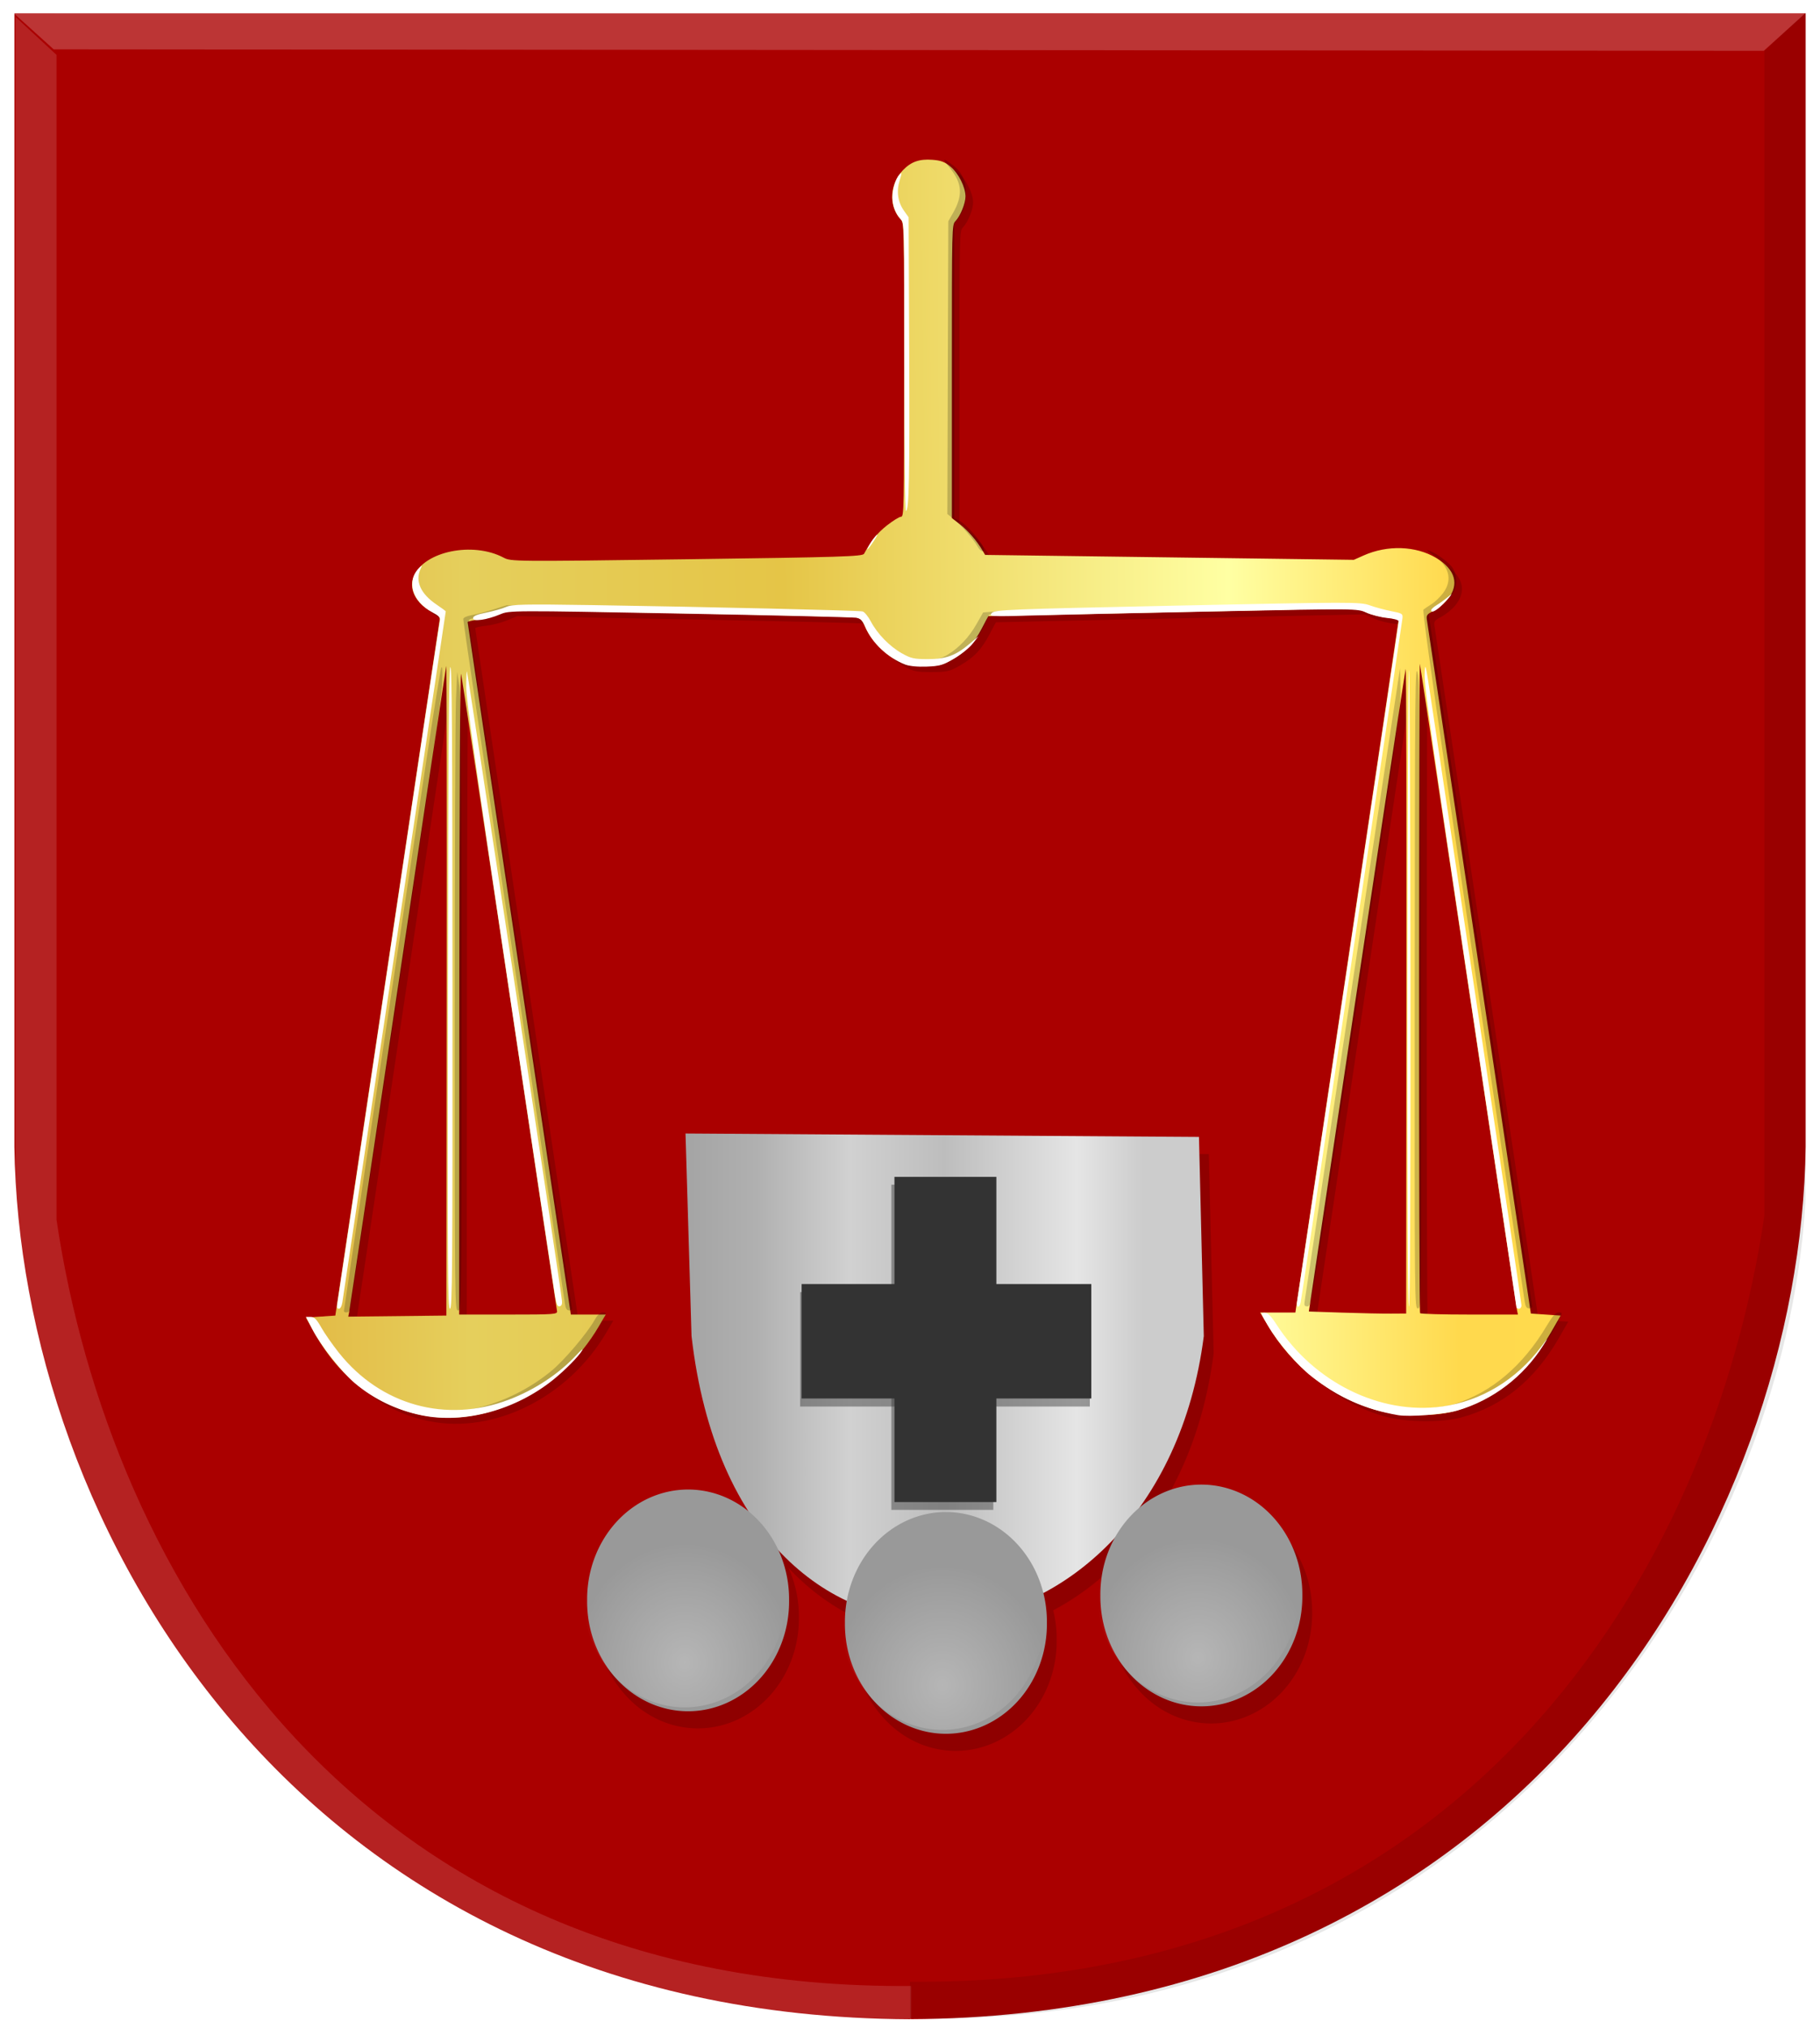
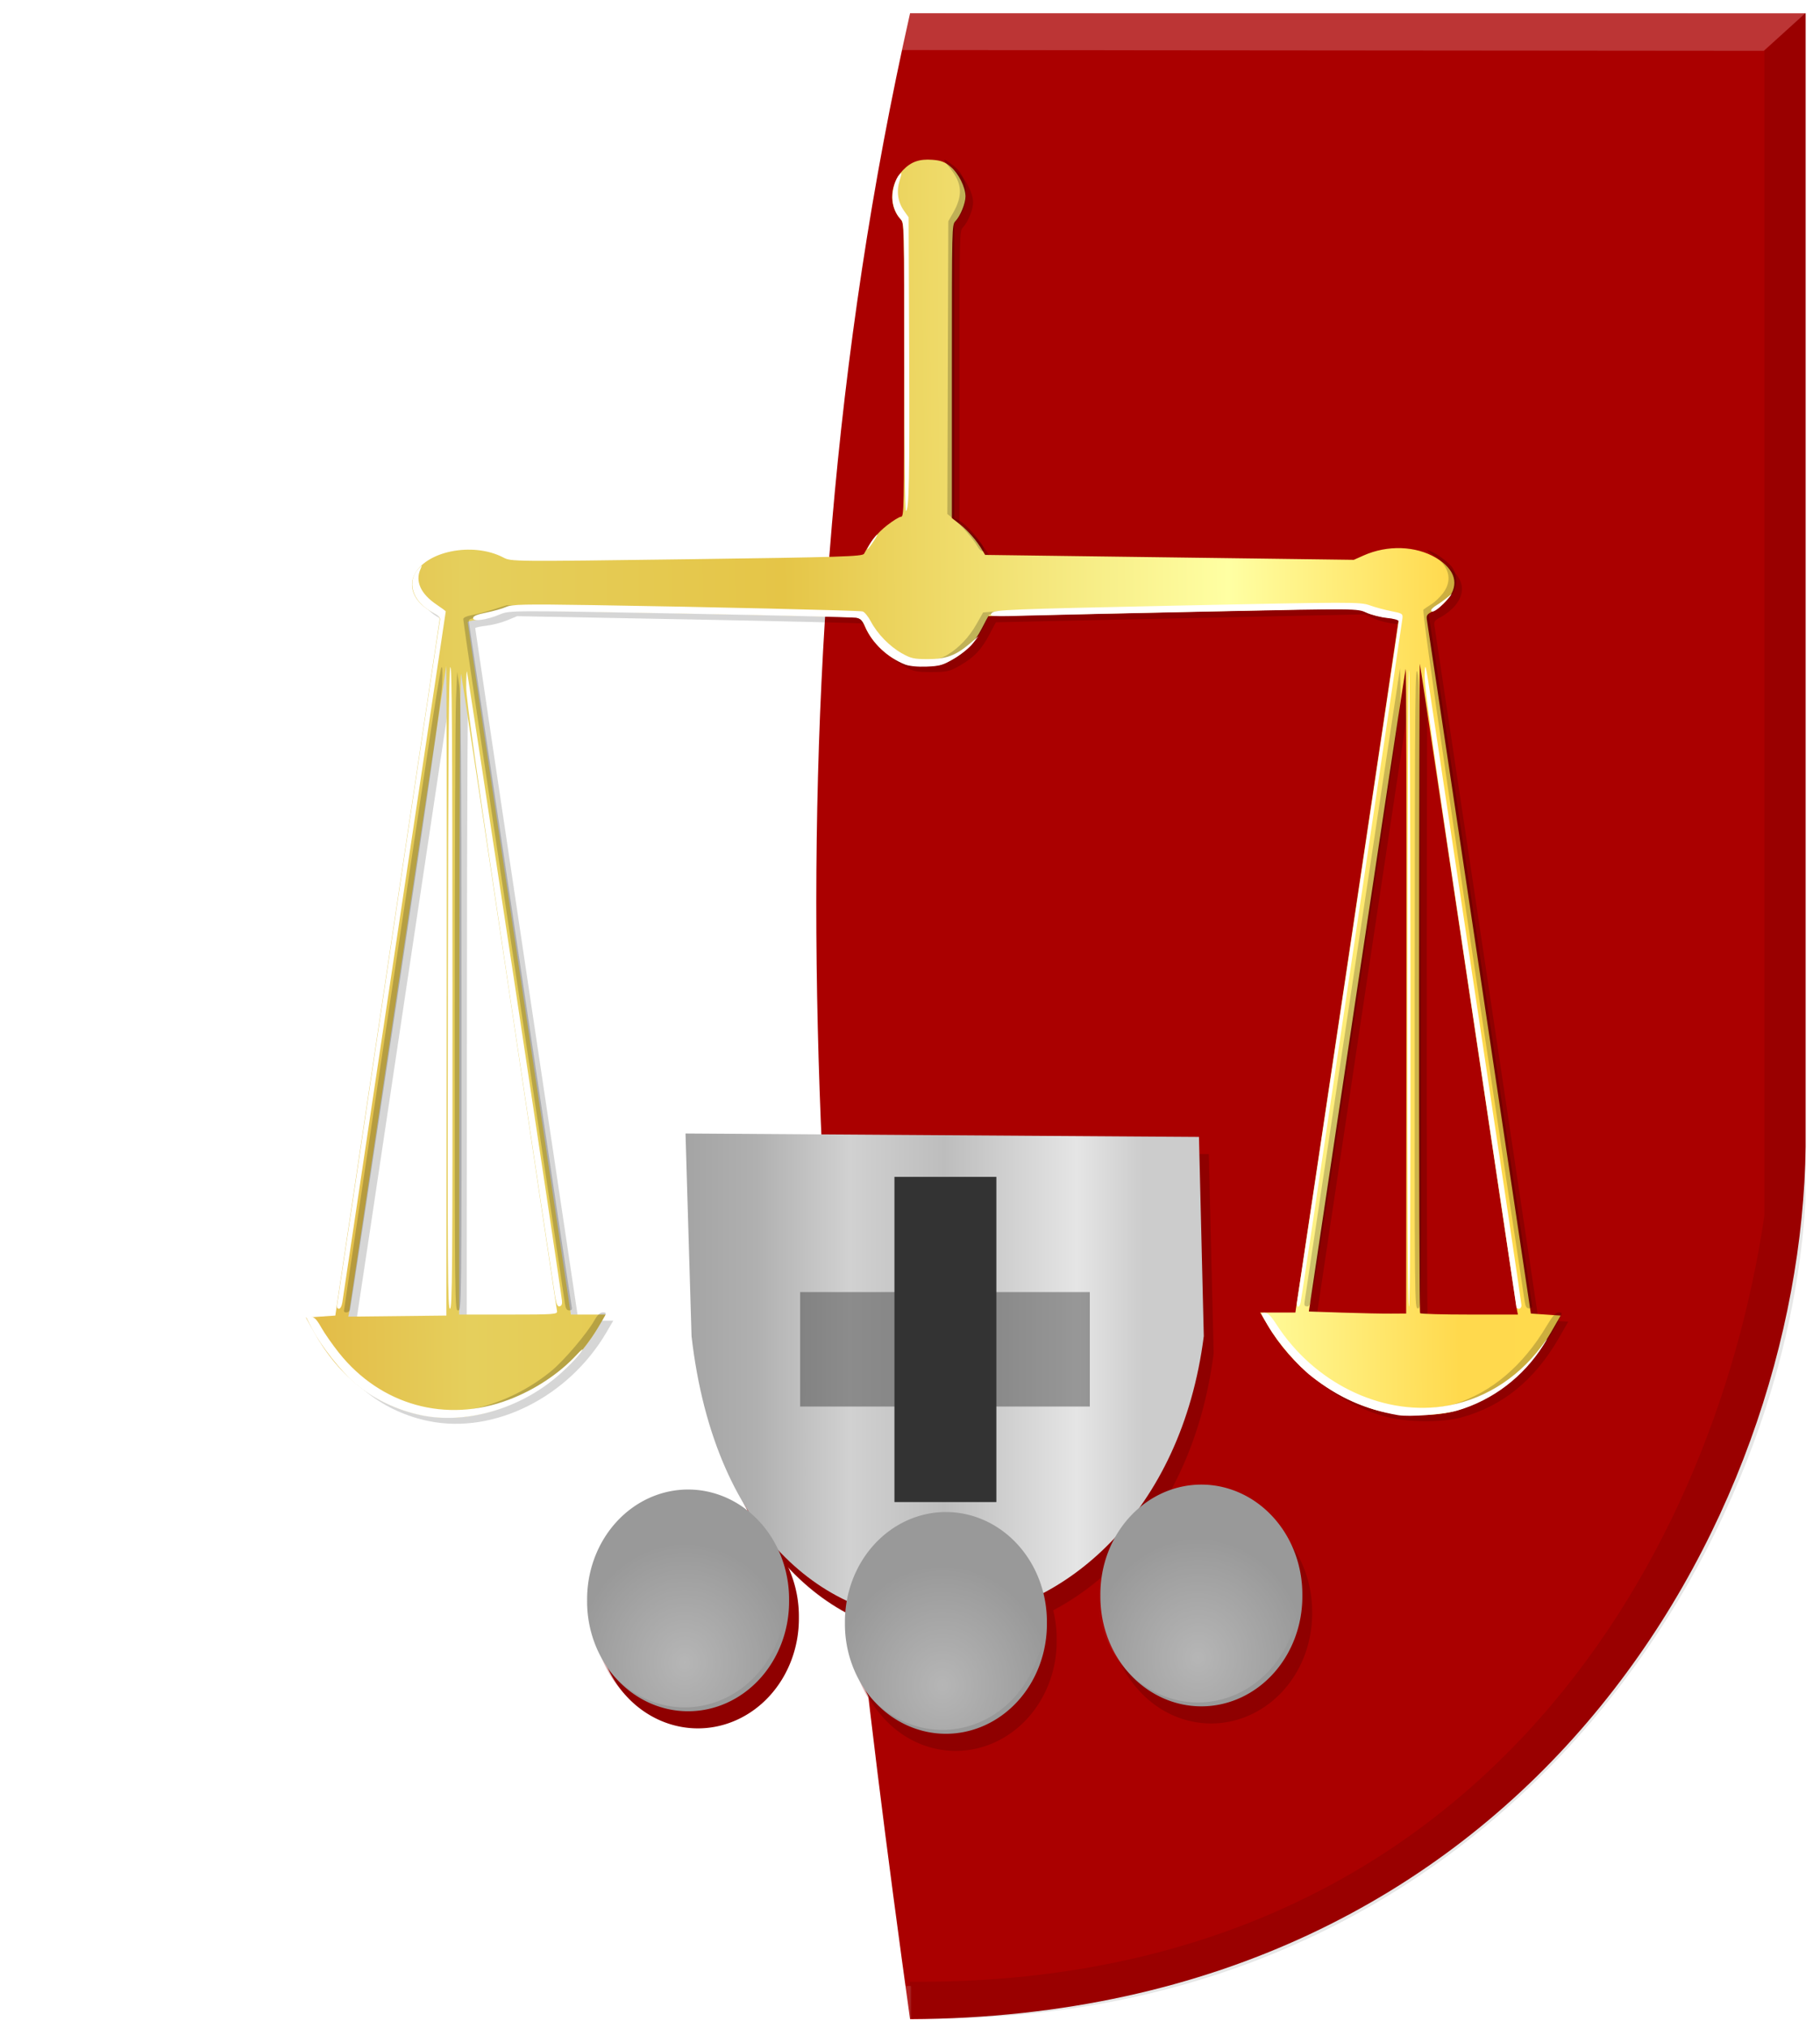
<svg xmlns="http://www.w3.org/2000/svg" xmlns:ns1="http://www.inkscape.org/namespaces/inkscape" xmlns:ns2="http://sodipodi.sourceforge.net/DTD/sodipodi-0.dtd" xmlns:xlink="http://www.w3.org/1999/xlink" width="165.25" height="184.101" id="svg13867" version="1.1" ns1:version="0.48.4 r9939" ns2:docname="wef.svg">
  <defs id="defs13869">
    <linearGradient ns1:collect="always" id="linearGradient15066">
      <stop style="stop-color:#ffffff;stop-opacity:1;" offset="0" id="stop15068" />
      <stop style="stop-color:#ffffff;stop-opacity:0;" offset="1" id="stop15070" />
    </linearGradient>
    <linearGradient ns1:collect="always" id="linearGradient15058">
      <stop style="stop-color:#ffffff;stop-opacity:1;" offset="0" id="stop15060" />
      <stop style="stop-color:#ffffff;stop-opacity:0;" offset="1" id="stop15062" />
    </linearGradient>
    <linearGradient ns1:collect="always" id="linearGradient15050">
      <stop style="stop-color:#ffffff;stop-opacity:1;" offset="0" id="stop15052" />
      <stop style="stop-color:#ffffff;stop-opacity:0;" offset="1" id="stop15054" />
    </linearGradient>
    <filter color-interpolation-filters="sRGB" ns1:collect="always" id="filter11426-7-1" x="-0.136" width="1.273" y="-0.048" height="1.096">
      <feGaussianBlur ns1:collect="always" stdDeviation="0.477" id="feGaussianBlur11428-4-9" />
    </filter>
    <filter color-interpolation-filters="sRGB" ns1:collect="always" id="filter11430-7-9" x="-0.048" width="1.096" y="-0.136" height="1.273">
      <feGaussianBlur ns1:collect="always" stdDeviation="0.477" id="feGaussianBlur11432-3-5" />
    </filter>
    <linearGradient ns1:collect="always" xlink:href="#linearGradient4070-9-0-5" id="linearGradient5734" gradientUnits="userSpaceOnUse" x1="309.286" y1="148.853" x2="320.714" y2="148.853" gradientTransform="translate(458.427,563.081)" />
    <linearGradient id="linearGradient4070-9-0-5">
      <stop style="stop-color:#a3a3a3;stop-opacity:1;" offset="0" id="stop4072-5-5-3" />
      <stop style="stop-color:#b0b0b0;stop-opacity:1;" offset="0.143" id="stop4074-5-2-2" />
      <stop id="stop4076-40-4-9" offset="0.321" style="stop-color:#d1d1d1;stop-opacity:1;" />
      <stop style="stop-color:#bdbdbd;stop-opacity:1;" offset="0.5" id="stop4078-3-2-7" />
      <stop id="stop4080-4-3-3" offset="0.75" style="stop-color:#e5e5e5;stop-opacity:1;" />
      <stop style="stop-color:#cccccc;stop-opacity:1;" offset="0.875" id="stop4082-1-8-7" />
      <stop id="stop4084-2-5-4" offset="1" style="stop-color:#cccccc;stop-opacity:1;" />
    </linearGradient>
    <linearGradient gradientUnits="userSpaceOnUse" y2="148.853" x2="320.714" y1="148.853" x1="309.286" id="linearGradient5702" xlink:href="#linearGradient4070-9-0-5" ns1:collect="always" />
    <linearGradient id="linearGradient4053-4">
      <stop style="stop-color:#cc992d;stop-opacity:1;" offset="0" id="stop4055-9" />
      <stop style="stop-color:#e1a832;stop-opacity:1;" offset="0.143" id="stop4057-8" />
      <stop id="stop4059-2" offset="0.321" style="stop-color:#e5cf5c;stop-opacity:1;" />
      <stop style="stop-color:#e5c547;stop-opacity:1;" offset="0.5" id="stop4061-4" />
      <stop id="stop4063-5" offset="0.75" style="stop-color:#ffffa3;stop-opacity:1;" />
      <stop style="stop-color:#ffd94d;stop-opacity:1;" offset="0.875" id="stop4065-2" />
      <stop id="stop4067-9" offset="1" style="stop-color:#ffdb4e;stop-opacity:1;" />
    </linearGradient>
    <linearGradient gradientUnits="userSpaceOnUse" y2="148.257" x2="305.824" y1="148.257" x1="294.712" id="linearGradient5694" xlink:href="#linearGradient4053-4" ns1:collect="always" gradientTransform="translate(458.427,563.081)" />
    <linearGradient ns1:collect="always" xlink:href="#linearGradient4053-4" id="linearGradient14929" x1="150.479" y1="421.954" x2="312.52" y2="420.439" gradientUnits="userSpaceOnUse" />
    <filter color-interpolation-filters="sRGB" ns1:collect="always" id="filter11426-7-1-5" x="-0.136" width="1.273" y="-0.048" height="1.096">
      <feGaussianBlur ns1:collect="always" stdDeviation="0.477" id="feGaussianBlur11428-4-9-3" />
    </filter>
    <filter color-interpolation-filters="sRGB" ns1:collect="always" id="filter11430-7-9-8" x="-0.048" width="1.096" y="-0.136" height="1.273">
      <feGaussianBlur ns1:collect="always" stdDeviation="0.477" id="feGaussianBlur11432-3-5-2" />
    </filter>
    <linearGradient ns1:collect="always" xlink:href="#linearGradient4070-9-0-5" id="linearGradient15048" x1="221.907" y1="473.847" x2="270.011" y2="473.847" gradientUnits="userSpaceOnUse" />
    <radialGradient ns1:collect="always" xlink:href="#linearGradient15050" id="radialGradient15056" cx="550.938" cy="5" fx="550.938" fy="5" r="9.94" gradientTransform="matrix(1,0,0,0.881,0,5.415)" gradientUnits="userSpaceOnUse" />
    <radialGradient ns1:collect="always" xlink:href="#linearGradient15058" id="radialGradient15064" cx="550.938" cy="5" fx="550.938" fy="5" r="9.94" gradientTransform="matrix(1,0,0,0.881,0,5.415)" gradientUnits="userSpaceOnUse" />
    <radialGradient ns1:collect="always" xlink:href="#linearGradient15066" id="radialGradient15072" cx="550.938" cy="5" fx="550.938" fy="5" r="9.94" gradientTransform="matrix(1,0,0,0.881,0,5.415)" gradientUnits="userSpaceOnUse" />
  </defs>
  <ns2:namedview id="base" pagecolor="#ffffff" bordercolor="#666666" borderopacity="1.0" ns1:pageopacity="0.0" ns1:pageshadow="2" ns1:zoom="1.4" ns1:cx="-16.413738" ns1:cy="86.312629" ns1:document-units="px" ns1:current-layer="layer1" showgrid="false" fit-margin-top="0" fit-margin-left="0" fit-margin-right="0" fit-margin-bottom="0" ns1:window-width="1600" ns1:window-height="837" ns1:window-x="-8" ns1:window-y="-8" ns1:window-maximized="1" />
  <g ns1:label="Laag 1" ns1:groupmode="layer" id="layer1" transform="translate(-160.188,-342.844)">
-     <path style="fill:#aa0000;fill-opacity:1;stroke:#000000;stroke-width:1px;stroke-linecap:butt;stroke-linejoin:miter;stroke-opacity:0" d="m 242.813,344.059 -81.317,0 0,102.884 c 0.454,33.968 25.321,78.95 81.317,79.196 z" id="path2836" ns2:nodetypes="ccccc" ns1:connector-curvature="0" />
    <path style="fill:#aa0000;fill-opacity:1;stroke:#000000;stroke-width:1px;stroke-linecap:butt;stroke-linejoin:miter;stroke-opacity:0" d="m 242.818,344.052 81.317,0 0,102.884 c -0.454,33.968 -25.321,78.95 -81.317,79.196 -8.303,-59.717 -14.042,-119.735 0,-182.08 z" id="path2836-5" ns2:nodetypes="ccccc" ns1:connector-curvature="0" />
    <path style="fill:#ffffff;fill-opacity:0.21;stroke:#000000;stroke-width:1px;stroke-linecap:butt;stroke-linejoin:miter;stroke-opacity:0" d="m 161.481,344.09 3.582,3.235 155.274,0.13 3.786,-3.418 z" id="path4533" ns1:connector-curvature="0" ns2:nodetypes="ccccc" />
    <path style="fill:#ffffff;fill-opacity:0.135;stroke:#000000;stroke-width:1px;stroke-linecap:butt;stroke-linejoin:miter;stroke-opacity:0" d="m 161.586,344.367 3.733,3.459 0,105.736 c 4.79,32.295 27.1,69.956 77.584,69.556 l 0,3.33 c -53.111,0.625 -79.569,-42.248 -81.317,-74.288 z" id="path4509-9-6" ns2:nodetypes="ccccccc" ns1:connector-curvature="0" />
    <path style="fill:#000000;fill-opacity:0.095;stroke:#000000;stroke-width:1px;stroke-linecap:butt;stroke-linejoin:miter;stroke-opacity:0" d="m 324.124,343.985 -3.733,3.459 0,105.736 c -4.79,32.295 -27.1,69.956 -77.584,69.556 l 0,3.33 c 53.074,1.002 79.561,-42.17 81.317,-74.288 l 0,-107.792 z" id="path4509-9" ns2:nodetypes="ccccccc" ns1:connector-curvature="0" />
    <path style="fill:#8f0000;fill-opacity:1;stroke:#000000;stroke-width:1.045px;stroke-linecap:butt;stroke-linejoin:miter;stroke-opacity:0" d="m 223.319,447.291 46.62,0.312 0.438,18.081 c -4.046,31.839 -42.274,36.943 -46.511,0 z" id="path11184" ns1:connector-curvature="0" ns2:nodetypes="ccccc" />
    <path style="opacity:0.302;fill:#8f0000;fill-opacity:1;stroke:#000000;stroke-width:1.045px;stroke-linecap:butt;stroke-linejoin:miter;stroke-opacity:0" d="m 223.332,447.331 46.62,0.312 0.438,18.081 c -4.046,31.839 -42.274,36.943 -46.511,0 z" id="path11184-9" ns1:connector-curvature="0" ns2:nodetypes="ccccc" />
    <path ns2:type="arc" style="fill:#8f0000;fill-opacity:1;stroke:#000000;stroke-width:1.505;stroke-miterlimit:4;stroke-opacity:0;stroke-dasharray:none" id="path11239" ns2:cx="550.9375" ns2:cy="5" ns2:rx="9.1875" ns2:ry="8" d="M 560.125,5 A 9.188,8 0 1 1 541.75,5 9.188,8 0 1 1 560.125,5 z" transform="matrix(0.998,0,0,1.245,-326.281,483.446)" />
    <path ns2:type="arc" style="opacity:0.283;fill:#8f0000;fill-opacity:1;stroke:#000000;stroke-width:1.505;stroke-miterlimit:4;stroke-opacity:0;stroke-dasharray:none" id="path11239-0" ns2:cx="550.9375" ns2:cy="5" ns2:rx="9.1875" ns2:ry="8" d="M 560.125,5 A 9.188,8 0 1 1 541.75,5 9.188,8 0 1 1 560.125,5 z" transform="matrix(0.998,0,0,1.245,-326.587,483.094)" />
    <path ns2:type="arc" style="fill:#8f0000;fill-opacity:1;stroke:#000000;stroke-width:1.505;stroke-miterlimit:4;stroke-opacity:0;stroke-dasharray:none" id="path11239-6" ns2:cx="550.9375" ns2:cy="5" ns2:rx="9.1875" ns2:ry="8" d="M 560.125,5 A 9.188,8 0 1 1 541.75,5 9.188,8 0 1 1 560.125,5 z" transform="matrix(0.998,0,0,1.245,-302.873,485.49)" />
    <path ns2:type="arc" style="opacity:0.283;fill:#8f0000;fill-opacity:1;stroke:#000000;stroke-width:1.505;stroke-miterlimit:4;stroke-opacity:0;stroke-dasharray:none" id="path11239-0-7" ns2:cx="550.9375" ns2:cy="5" ns2:rx="9.1875" ns2:ry="8" d="M 560.125,5 A 9.188,8 0 1 1 541.75,5 9.188,8 0 1 1 560.125,5 z" transform="matrix(0.998,0,0,1.245,-303.179,485.138)" />
    <path ns2:type="arc" style="fill:#8f0000;fill-opacity:1;stroke:#000000;stroke-width:1.505;stroke-miterlimit:4;stroke-opacity:0;stroke-dasharray:none" id="path11239-4" ns2:cx="550.9375" ns2:cy="5" ns2:rx="9.1875" ns2:ry="8" d="M 560.125,5 A 9.188,8 0 1 1 541.75,5 9.188,8 0 1 1 560.125,5 z" transform="matrix(0.998,0,0,1.245,-279.68,483)" />
    <path ns2:type="arc" style="opacity:0.283;fill:#8f0000;fill-opacity:1;stroke:#000000;stroke-width:1.505;stroke-miterlimit:4;stroke-opacity:0;stroke-dasharray:none" id="path11239-0-1" ns2:cx="550.9375" ns2:cy="5" ns2:rx="9.1875" ns2:ry="8" d="M 560.125,5 A 9.188,8 0 1 1 541.75,5 9.188,8 0 1 1 560.125,5 z" transform="matrix(0.998,0,0,1.245,-279.987,482.647)" />
    <rect style="fill:#8f0000;fill-opacity:1;stroke:#000000;stroke-width:1.505;stroke-miterlimit:4;stroke-opacity:0;stroke-dasharray:none;filter:url(#filter11430-7-9)" id="rect11341" width="23.865" height="8.397" x="232.431" y="462.416" transform="matrix(1.102,0,0,1.237,-22.18,-110.335)" />
-     <rect style="fill:#8f0000;fill-opacity:1;stroke:#000000;stroke-width:1.505;stroke-miterlimit:4;stroke-opacity:0;stroke-dasharray:none;filter:url(#filter11426-7-1)" id="rect11341-9" width="23.865" height="8.397" x="195.526" y="-973.926" transform="matrix(0,1.235,-1.341,0,-1054.638,210.306)" />
    <rect style="fill:#8f0000;fill-opacity:1;stroke:#000000;stroke-width:1.757;stroke-miterlimit:4;stroke-opacity:0;stroke-dasharray:none" id="rect11341-5" width="26.304" height="10.386" x="234.092" y="460.944" />
-     <rect style="fill:#8f0000;fill-opacity:1;stroke:#000000;stroke-width:1.757;stroke-miterlimit:4;stroke-opacity:0;stroke-dasharray:none" id="rect11341-9-5" width="29.519" height="9.255" x="451.214" y="-251.774" transform="matrix(0,1,-1,0,0,0)" />
    <path style="fill:#000000;fill-opacity:0.161" d="m 199.163,471.852 c -4.109,-0.831 -7.455,-3.397 -9.735,-7.467 l -0.774,-1.382 1.335,-0.092 1.335,-0.092 4.665,-31.144 c 2.566,-17.129 4.71,-31.411 4.766,-31.737 0.097,-0.567 0.069,-0.61 -0.629,-0.977 -1.505,-0.792 -2.18,-2.115 -1.673,-3.282 0.973,-2.241 5.347,-3.137 8.14,-1.667 0.689,0.363 0.864,0.364 16.64,0.152 14.034,-0.189 15.962,-0.249 16.098,-0.498 0.654,-1.196 1.227,-1.904 2.088,-2.579 0.549,-0.431 1.122,-0.783 1.274,-0.783 0.262,0 0.276,-0.665 0.276,-13.332 0,-13.314 0,-13.332 -0.325,-13.683 -1.092,-1.176 -0.996,-3.172 0.212,-4.435 0.739,-0.773 1.493,-1.04 2.68,-0.95 0.78,0.059 1.127,0.19 1.649,0.622 0.722,0.597 1.358,1.865 1.358,2.708 0,0.624 -0.46,1.753 -0.912,2.24 -0.326,0.351 -0.326,0.361 -0.326,13.652 l 0,13.301 0.755,0.582 c 0.712,0.549 1.511,1.48 2.032,2.366 l 0.232,0.395 16.739,0.223 16.739,0.223 0.884,-0.394 c 2.168,-0.966 4.734,-0.882 6.58,0.215 1.758,1.044 2.146,2.426 1.057,3.763 -0.276,0.339 -0.832,0.794 -1.235,1.011 -0.692,0.372 -0.728,0.426 -0.636,0.965 0.053,0.314 2.195,14.585 4.76,31.714 l 4.663,31.144 1.352,0.092 1.352,0.092 -0.867,1.507 c -2.176,3.783 -5.084,6.151 -8.821,7.181 -1.776,0.49 -5.072,0.45 -6.965,-0.085 -4.128,-1.165 -7.736,-3.972 -9.955,-7.745 l -0.668,-1.135 1.596,0 1.596,0 4.689,-31.374 c 2.579,-17.256 4.686,-31.424 4.682,-31.485 -0.004,-0.061 -0.48,-0.159 -1.058,-0.216 -0.578,-0.058 -1.424,-0.273 -1.879,-0.479 l -0.828,-0.375 -16.734,0.357 c -9.204,0.196 -16.742,0.359 -16.751,0.361 -0.009,0.002 -0.27,0.492 -0.58,1.089 -0.709,1.367 -1.438,2.132 -2.724,2.857 -0.923,0.521 -1.151,0.572 -2.561,0.572 -1.418,0 -1.635,-0.049 -2.585,-0.585 -1.155,-0.652 -2.259,-1.852 -2.744,-2.983 -0.254,-0.593 -0.423,-0.764 -0.823,-0.834 -0.277,-0.048 -7.469,-0.219 -15.983,-0.379 l -15.479,-0.291 -0.907,0.379 c -0.499,0.209 -1.352,0.429 -1.896,0.489 -0.544,0.06 -0.992,0.16 -0.996,0.221 -0.004,0.061 2.103,14.23 4.682,31.485 l 4.689,31.373 1.582,0 1.582,0 -0.62,1.06 c -3.438,5.878 -10.184,9.26 -16.088,8.066 z m 2.271,-38.611 c 0.015,-16.268 -0.002,-29.494 -0.035,-29.393 -0.034,0.101 -2.014,13.245 -4.399,29.209 -2.386,15.963 -4.374,29.212 -4.418,29.442 l -0.081,0.417 4.454,-0.049 4.454,-0.049 0.027,-29.577 z m 10.019,29.163 c -0.035,-0.177 -1.977,-13.135 -4.315,-28.794 -2.338,-15.659 -4.316,-28.72 -4.395,-29.024 -0.09,-0.345 -0.149,10.465 -0.159,28.794 l -0.016,29.347 4.474,0 c 4.182,0 4.47,-0.021 4.411,-0.322 z m 77.126,-29.163 c 0.015,-16.166 -0.016,-29.269 -0.068,-29.117 -0.052,0.152 -2.052,13.337 -4.444,29.301 l -4.35,29.024 3.025,0.101 c 1.664,0.056 3.651,0.097 4.418,0.092 l 1.393,-0.009 0.027,-29.393 z m 10.036,29.071 c -0.045,-0.228 -2.034,-13.476 -4.419,-29.439 -2.386,-15.963 -4.365,-29.107 -4.398,-29.209 -0.033,-0.101 -0.066,13.091 -0.072,29.316 -0.006,16.225 0.034,29.556 0.091,29.623 0.057,0.068 2.078,0.123 4.492,0.123 l 4.389,0 -0.082,-0.415 z" id="path14299" ns1:connector-curvature="0" />
    <path style="fill:url(#linearGradient14929);fill-opacity:1" d="m 198.473,471.297 c -4.109,-0.831 -7.455,-3.397 -9.735,-7.467 l -0.774,-1.382 1.335,-0.092 1.335,-0.092 4.665,-31.144 c 2.566,-17.129 4.71,-31.411 4.766,-31.737 0.097,-0.567 0.069,-0.61 -0.629,-0.977 -1.505,-0.792 -2.18,-2.115 -1.673,-3.282 0.973,-2.241 5.347,-3.137 8.14,-1.667 0.689,0.363 0.864,0.364 16.64,0.152 14.034,-0.189 15.962,-0.249 16.098,-0.498 0.654,-1.196 1.227,-1.904 2.088,-2.579 0.549,-0.431 1.122,-0.783 1.274,-0.783 0.262,0 0.276,-0.665 0.276,-13.332 0,-13.314 0,-13.332 -0.325,-13.683 -1.092,-1.176 -0.996,-3.172 0.212,-4.435 0.739,-0.773 1.493,-1.04 2.68,-0.95 0.78,0.059 1.127,0.19 1.649,0.622 0.722,0.597 1.358,1.865 1.358,2.708 0,0.624 -0.46,1.753 -0.912,2.24 -0.326,0.351 -0.326,0.361 -0.326,13.652 l 0,13.301 0.755,0.582 c 0.712,0.549 1.511,1.48 2.032,2.366 l 0.232,0.395 16.739,0.223 16.739,0.223 0.884,-0.394 c 2.168,-0.966 4.734,-0.882 6.58,0.215 1.758,1.044 2.146,2.426 1.057,3.763 -0.276,0.339 -0.832,0.794 -1.235,1.011 -0.692,0.372 -0.728,0.426 -0.636,0.965 0.053,0.314 2.195,14.585 4.76,31.714 l 4.663,31.144 1.352,0.092 1.352,0.092 -0.867,1.507 c -2.176,3.783 -5.084,6.151 -8.821,7.181 -1.776,0.49 -5.072,0.45 -6.965,-0.085 -4.128,-1.165 -7.736,-3.972 -9.955,-7.745 l -0.668,-1.135 1.596,0 1.596,0 4.689,-31.374 c 2.579,-17.256 4.686,-31.424 4.682,-31.485 -0.004,-0.061 -0.48,-0.159 -1.058,-0.216 -0.578,-0.058 -1.424,-0.273 -1.879,-0.479 l -0.828,-0.375 -16.734,0.357 c -9.204,0.196 -16.742,0.359 -16.751,0.361 -0.009,0.002 -0.27,0.492 -0.58,1.089 -0.709,1.367 -1.438,2.132 -2.724,2.858 -0.923,0.521 -1.151,0.572 -2.561,0.572 -1.418,0 -1.635,-0.049 -2.585,-0.585 -1.155,-0.652 -2.259,-1.852 -2.744,-2.983 -0.254,-0.593 -0.423,-0.764 -0.823,-0.834 -0.277,-0.048 -7.469,-0.219 -15.983,-0.379 l -15.479,-0.291 -0.907,0.379 c -0.499,0.209 -1.352,0.429 -1.896,0.489 -0.544,0.06 -0.992,0.16 -0.996,0.222 -0.004,0.061 2.103,14.23 4.682,31.485 l 4.689,31.373 1.582,0 1.582,0 -0.62,1.06 c -3.438,5.878 -10.184,9.26 -16.088,8.066 z m 2.271,-38.611 c 0.015,-16.268 -0.002,-29.494 -0.035,-29.393 -0.034,0.101 -2.014,13.245 -4.399,29.209 -2.385,15.963 -4.374,29.212 -4.419,29.442 l -0.081,0.417 4.454,-0.049 4.454,-0.049 0.027,-29.577 z m 10.019,29.163 c -0.035,-0.177 -1.977,-13.135 -4.315,-28.794 -2.338,-15.659 -4.316,-28.72 -4.395,-29.024 -0.09,-0.345 -0.149,10.465 -0.159,28.794 l -0.016,29.347 4.474,0 c 4.182,0 4.47,-0.021 4.411,-0.322 z m 77.126,-29.163 c 0.015,-16.166 -0.016,-29.269 -0.068,-29.117 -0.052,0.152 -2.052,13.337 -4.444,29.301 l -4.35,29.024 3.025,0.101 c 1.663,0.056 3.651,0.097 4.418,0.092 l 1.393,-0.009 0.027,-29.393 z m 10.036,29.071 c -0.045,-0.228 -2.034,-13.476 -4.419,-29.439 -2.386,-15.963 -4.365,-29.107 -4.398,-29.209 -0.033,-0.101 -0.066,13.091 -0.072,29.316 -0.006,16.225 0.034,29.556 0.091,29.623 0.057,0.068 2.078,0.123 4.492,0.123 l 4.389,0 -0.082,-0.415 z" id="path14299-7" ns1:connector-curvature="0" />
    <path style="fill:#000000;fill-opacity:0.203" d="m 198.615,471.111 c -0.681,-0.142 -1.447,-0.347 -1.703,-0.455 l -0.464,-0.198 0.542,0.103 c 0.298,0.057 0.925,0.181 1.393,0.276 3.67,0.743 8.342,-0.655 11.872,-3.551 1.148,-0.942 3.233,-3.399 3.917,-4.614 0.26,-0.462 0.505,-0.689 0.744,-0.689 0.407,-0.002 0.407,-2e-5 -0.49,1.473 -2.24,3.68 -5.976,6.444 -10.084,7.46 -1.717,0.425 -4.216,0.51 -5.727,0.195 z m 88.229,-0.109 c -1.599,-0.296 -2.16,-0.532 -0.929,-0.391 2.121,0.243 5.017,0.097 6.346,-0.32 3.348,-1.051 6.198,-3.465 8.342,-7.065 0.565,-0.949 0.829,-1.244 1.115,-1.244 0.372,0 0.372,0.004 -0.206,1.104 -2.049,3.902 -5.03,6.475 -8.782,7.58 -1.437,0.423 -4.48,0.597 -5.886,0.337 z m -2.786,-0.728 c -0.195,-0.1 -0.224,-0.158 -0.077,-0.158 0.128,0 0.371,0.071 0.542,0.158 0.195,0.1 0.224,0.158 0.077,0.158 -0.128,0 -0.371,-0.071 -0.542,-0.158 z m -92.641,-8.449 c 0,-0.086 1.391,-9.409 3.092,-20.719 1.7,-11.309 3.654,-24.321 4.342,-28.915 0.687,-4.594 1.318,-8.518 1.4,-8.72 0.103,-0.253 0.128,0.207 0.079,1.474 -0.05,1.302 -1.277,9.873 -4.182,29.209 -2.261,15.051 -4.144,27.47 -4.184,27.596 -0.081,0.256 -0.547,0.32 -0.547,0.074 z m 10.061,-26.444 c 0,-14.528 0.049,-27.569 0.109,-28.978 l 0.109,-2.563 0.193,1.198 c 0.149,0.924 0.195,7.555 0.201,28.978 0.007,27.661 0.006,27.781 -0.302,27.781 -0.308,0 -0.31,-0.123 -0.31,-26.415 z m 10.006,25.816 c -0.299,-1.99 -6.956,-46.641 -7.987,-53.569 -0.685,-4.605 -1.245,-8.473 -1.245,-8.594 0,-0.123 0.325,-0.276 0.735,-0.345 0.404,-0.068 1.292,-0.3 1.973,-0.514 l 1.238,-0.39 12.074,0.241 c 6.641,0.133 13.746,0.299 15.789,0.37 3.397,0.117 3.51,0.131 1.316,0.16 -1.32,0.017 -8.33,-0.097 -15.578,-0.254 l -13.179,-0.285 -0.963,0.386 c -0.53,0.212 -1.411,0.436 -1.959,0.497 -0.973,0.108 -0.994,0.122 -0.915,0.59 0.045,0.264 2.141,14.245 4.658,31.07 2.517,16.825 4.613,30.736 4.657,30.913 0.057,0.23 -0.006,0.322 -0.222,0.322 -0.22,0 -0.327,-0.164 -0.393,-0.599 z m 77.157,-28.932 c 0.016,-27.227 0.035,-29.274 0.265,-28.333 0.221,0.906 0.253,4.023 0.295,29.347 0.048,28.316 0.047,28.333 -0.265,28.333 -0.312,0 -0.312,-0.026 -0.295,-29.347 z m 9.988,28.748 c -6.376,-42.219 -9.372,-62.692 -9.197,-62.833 0.109,-0.088 0.448,-0.317 0.754,-0.51 0.306,-0.193 0.776,-0.649 1.045,-1.013 0.901,-1.221 0.515,-2.524 -1.04,-3.52 -0.394,-0.252 -0.541,-0.406 -0.329,-0.342 0.661,0.198 1.91,1.106 2.236,1.626 0.188,0.3 0.311,0.782 0.311,1.219 0,0.894 -0.647,1.766 -1.778,2.397 -0.622,0.347 -0.748,0.496 -0.688,0.81 0.12,0.624 9.361,62.417 9.361,62.599 0,0.091 -0.132,0.166 -0.292,0.166 -0.208,0 -0.318,-0.173 -0.383,-0.599 z m -19.978,-0.092 c 0.044,-0.279 1.219,-8.095 2.611,-17.369 1.392,-9.274 3.321,-22.083 4.288,-28.464 l 1.758,-11.602 0.045,1.835 c 0.042,1.711 -0.231,3.68 -4.02,28.971 -3.985,26.599 -4.072,27.136 -4.414,27.136 -0.297,0 -0.337,-0.075 -0.268,-0.507 z m -35.922,-57.898 c -0.197,-0.093 0.256,-0.176 1.238,-0.228 1.22,-0.065 1.695,-0.173 2.244,-0.508 1.063,-0.65 1.955,-1.591 2.63,-2.775 l 0.612,-1.074 1.281,-0.102 c 1.167,-0.093 28.837,-0.684 31.529,-0.673 0.631,0.003 1.108,0.052 1.06,0.11 -0.049,0.058 -7.557,0.262 -16.685,0.453 -9.128,0.191 -16.614,0.372 -16.636,0.402 -0.022,0.03 -0.184,0.396 -0.361,0.815 -0.66,1.558 -2.094,2.903 -3.722,3.491 -0.766,0.277 -2.682,0.331 -3.191,0.09 z m 42.721,-4.435 c -0.414,-0.125 -0.423,-0.141 -0.077,-0.141 0.213,0 0.596,0.063 0.851,0.141 0.414,0.125 0.423,0.141 0.077,0.141 -0.213,0 -0.596,-0.063 -0.851,-0.141 z m -36.491,-6.127 c -0.352,-0.638 -1.521,-1.982 -2.17,-2.495 l -0.583,-0.461 0.042,-13.288 0.042,-13.288 0.429,-0.752 c 0.907,-1.59 0.837,-2.688 -0.257,-4.047 -0.771,-0.958 -0.724,-1.017 0.234,-0.293 0.915,0.691 1.277,1.579 1.185,2.907 -0.053,0.759 -0.183,1.157 -0.559,1.714 l -0.49,0.726 0,13.349 0,13.349 0.48,0.237 c 0.53,0.261 1.848,1.712 2.134,2.35 0.256,0.569 -0.171,0.562 -0.486,-0.008 z" id="path14332" ns1:connector-curvature="0" />
    <path style="fill:#ffffff" d="m 198.494,471.323 c -2.263,-0.458 -4.39,-1.481 -6.102,-2.935 -1.214,-1.032 -3.084,-3.405 -3.844,-4.88 l -0.581,-1.127 0.426,0.005 c 0.339,0.004 0.537,0.201 0.968,0.964 0.298,0.527 1.012,1.551 1.587,2.275 3.802,4.787 9.756,6.435 15.44,4.274 2.37,-0.901 4.583,-2.368 6.181,-4.099 0.379,-0.411 0.589,-0.573 0.466,-0.36 -0.305,0.528 -1.536,1.776 -2.596,2.632 -3.43,2.77 -8.073,4.034 -11.945,3.251 z m 88.616,-0.023 c -3.008,-0.527 -5.405,-1.603 -7.855,-3.524 -1.266,-0.993 -3.041,-3.068 -3.958,-4.627 -0.66,-1.123 -0.664,-1.135 -0.28,-1.135 0.29,0 0.562,0.269 1.077,1.066 3.392,5.247 9.401,8.217 15.047,7.435 3.523,-0.488 6.716,-2.416 8.98,-5.423 0.653,-0.868 0.673,-0.881 0.206,-0.144 -1.824,2.881 -4.592,4.986 -7.8,5.933 -1.202,0.355 -4.38,0.601 -5.418,0.419 z m -96.29,-10.162 c 0.049,-0.279 2.148,-14.273 4.663,-31.098 2.515,-16.825 4.608,-30.73 4.651,-30.901 0.058,-0.23 -0.114,-0.411 -0.665,-0.701 -1.875,-0.986 -2.424,-2.86 -1.192,-4.071 0.245,-0.241 0.253,-0.229 0.088,0.14 -0.497,1.111 0.023,2.251 1.469,3.223 0.455,0.306 0.827,0.581 0.827,0.611 0,0.03 -0.839,5.641 -1.864,12.468 -1.025,6.827 -3.116,20.788 -4.647,31.025 -1.531,10.237 -2.824,18.882 -2.874,19.211 -0.054,0.355 -0.184,0.599 -0.318,0.599 -0.166,0 -0.203,-0.136 -0.138,-0.507 z m 10.032,-28.379 c 0.031,-21.816 0.086,-28.999 0.225,-29.347 0.143,-0.358 0.186,6.102 0.194,28.886 0.009,26.125 -0.016,29.347 -0.225,29.347 -0.209,0 -0.23,-3.157 -0.193,-28.886 z m 97.016,28.722 c 0,-0.09 -1.884,-12.741 -4.186,-28.113 -3.414,-22.793 -4.178,-28.194 -4.141,-29.275 0.043,-1.27 0.072,-1.144 0.691,3.005 0.355,2.382 2.323,15.492 4.373,29.134 2.05,13.642 3.727,24.941 3.727,25.108 0,0.168 -0.104,0.305 -0.232,0.305 -0.128,0 -0.232,-0.074 -0.232,-0.164 z m -87.284,-0.977 c -0.09,-0.538 -1.942,-12.862 -4.115,-27.386 -3.017,-20.17 -3.95,-26.761 -3.95,-27.903 0,-0.823 0.029,-1.461 0.064,-1.419 0.084,0.101 8.405,55.167 8.629,57.108 0.036,0.312 -0.029,0.476 -0.205,0.517 -0.2,0.047 -0.295,-0.159 -0.422,-0.917 z m 67.383,0.45 c 0.179,-0.999 9.221,-61.505 9.221,-61.706 0,-0.121 -0.434,-0.249 -1.051,-0.31 -0.578,-0.058 -1.425,-0.274 -1.883,-0.481 -0.831,-0.376 -0.854,-0.376 -13.538,-0.117 -6.988,0.143 -14.517,0.31 -16.73,0.373 -3.858,0.108 -4.013,0.099 -3.752,-0.215 0.254,-0.306 1.388,-0.352 16.843,-0.681 15.85,-0.337 16.61,-0.338 17.472,-0.027 0.496,0.179 1.379,0.418 1.963,0.532 1.006,0.196 1.059,0.232 1.01,0.668 -0.028,0.253 -1.575,10.702 -3.436,23.22 -4.724,31.771 -5.709,38.362 -5.802,38.837 -0.119,0.609 -0.428,0.519 -0.318,-0.092 z m 10.013,-28.103 c 0.01,-15.735 0.072,-28.859 0.136,-29.163 0.065,-0.304 0.126,12.57 0.136,28.61 0.012,19.333 -0.034,29.163 -0.136,29.163 -0.103,0 -0.149,-9.645 -0.136,-28.61 z m -45.603,-29.687 c -1.616,-0.638 -2.993,-1.933 -3.626,-3.412 -0.254,-0.593 -0.423,-0.764 -0.823,-0.834 -0.277,-0.048 -7.469,-0.219 -15.983,-0.379 -15.276,-0.287 -15.491,-0.287 -16.338,0.068 -1.234,0.516 -2.468,0.691 -2.468,0.349 0,-0.186 0.35,-0.334 1.178,-0.5 0.648,-0.13 1.467,-0.362 1.819,-0.516 0.553,-0.242 1.622,-0.265 7.838,-0.169 10.268,0.158 24.17,0.484 24.534,0.575 0.17,0.043 0.507,0.452 0.749,0.911 0.592,1.125 1.687,2.249 2.812,2.889 0.815,0.463 1.104,0.528 2.359,0.528 1.655,1.6e-4 2.526,-0.318 3.793,-1.387 l 0.814,-0.686 -0.542,0.68 c -0.298,0.374 -1.053,0.981 -1.678,1.349 -1,0.589 -1.297,0.676 -2.477,0.724 -0.821,0.033 -1.581,-0.041 -1.96,-0.19 z m 47.752,-4.925 c 0,-0.089 0.226,-0.299 0.503,-0.465 0.277,-0.167 0.747,-0.507 1.045,-0.756 0.434,-0.363 0.397,-0.29 -0.186,0.367 -0.695,0.783 -1.361,1.201 -1.361,0.855 z m -50.943,-6.039 c 0.172,-0.288 0.437,-0.64 0.588,-0.783 0.151,-0.143 0.044,0.092 -0.238,0.523 -0.575,0.877 -0.835,1.07 -0.35,0.26 z m 3.114,-16.034 c 0,-13.033 0,-13.056 -0.325,-13.406 -0.477,-0.514 -0.758,-1.258 -0.758,-2.007 0,-0.76 0.308,-1.739 0.655,-2.082 0.215,-0.212 0.215,-0.157 -1.5e-4,0.555 -0.303,1.002 -0.165,1.957 0.396,2.751 l 0.42,0.593 0.05,11.989 c 0.049,11.742 -0.01,14.661 -0.295,14.661 -0.084,0 -0.142,-5.287 -0.142,-13.055 z" id="path14328" ns1:connector-curvature="0" />
    <g transform="translate(-196.509,-13.007)" id="layer1-1" ns1:label="Laag 1">
      <rect y="563.172" x="459.69" height="1.507" width="0.99" id="rect4916" style="fill:url(#linearGradient5734);fill-opacity:1;fill-rule:evenodd;stroke:none" />
      <rect y="563.081" x="458.427" height="1.588" width="0.962" id="rect4918" style="fill:url(#linearGradient5694);fill-opacity:1;fill-rule:evenodd;stroke:none" />
    </g>
    <path style="fill:url(#linearGradient15048);fill-opacity:1;stroke:#000000;stroke-width:1.045px;stroke-linecap:butt;stroke-linejoin:miter;stroke-opacity:0" d="m 222.43,445.736 46.62,0.312 0.438,18.081 c -4.046,31.839 -42.274,36.943 -46.511,0 z" id="path11184-3" ns1:connector-curvature="0" ns2:nodetypes="ccccc" />
    <path ns2:type="arc" style="fill:#999999;fill-opacity:1;stroke:#000000;stroke-width:1.505;stroke-miterlimit:4;stroke-opacity:0;stroke-dasharray:none" id="path11239-1" ns2:cx="550.9375" ns2:cy="5" ns2:rx="9.1875" ns2:ry="8" d="M 560.125,5 A 9.188,8 0 1 1 541.75,5 9.188,8 0 1 1 560.125,5 z" transform="matrix(0.998,0,0,1.245,-327.17,481.892)" />
    <path ns2:type="arc" style="opacity:0.283;fill:url(#radialGradient15056);fill-opacity:1;stroke:#000000;stroke-width:1.505;stroke-miterlimit:4;stroke-opacity:0;stroke-dasharray:none" id="path11239-0-0" ns2:cx="550.9375" ns2:cy="5" ns2:rx="9.1875" ns2:ry="8" d="M 560.125,5 A 9.188,8 0 1 1 541.75,5 9.188,8 0 1 1 560.125,5 z" transform="matrix(0.998,0,0,1.245,-327.476,481.539)" />
    <path ns2:type="arc" style="fill:#999999;fill-opacity:1;stroke:#000000;stroke-width:1.505;stroke-miterlimit:4;stroke-opacity:0;stroke-dasharray:none" id="path11239-6-4" ns2:cx="550.9375" ns2:cy="5" ns2:rx="9.1875" ns2:ry="8" d="M 560.125,5 A 9.188,8 0 1 1 541.75,5 9.188,8 0 1 1 560.125,5 z" transform="matrix(0.998,0,0,1.245,-303.762,483.936)" />
    <path ns2:type="arc" style="opacity:0.283;fill:url(#radialGradient15064);fill-opacity:1;stroke:#000000;stroke-width:1.505;stroke-miterlimit:4;stroke-opacity:0;stroke-dasharray:none" id="path11239-0-7-0" ns2:cx="550.9375" ns2:cy="5" ns2:rx="9.1875" ns2:ry="8" d="M 560.125,5 A 9.188,8 0 1 1 541.75,5 9.188,8 0 1 1 560.125,5 z" transform="matrix(0.998,0,0,1.245,-304.068,483.583)" />
    <path ns2:type="arc" style="fill:#999999;fill-opacity:1;stroke:#000000;stroke-width:1.505;stroke-miterlimit:4;stroke-opacity:0;stroke-dasharray:none" id="path11239-4-7" ns2:cx="550.9375" ns2:cy="5" ns2:rx="9.1875" ns2:ry="8" d="M 560.125,5 A 9.188,8 0 1 1 541.75,5 9.188,8 0 1 1 560.125,5 z" transform="matrix(0.998,0,0,1.245,-280.569,481.445)" />
    <path ns2:type="arc" style="opacity:0.283;fill:url(#radialGradient15072);fill-opacity:1;stroke:#000000;stroke-width:1.505;stroke-miterlimit:4;stroke-opacity:0;stroke-dasharray:none" id="path11239-0-1-5" ns2:cx="550.9375" ns2:cy="5" ns2:rx="9.1875" ns2:ry="8" d="M 560.125,5 A 9.188,8 0 1 1 541.75,5 9.188,8 0 1 1 560.125,5 z" transform="matrix(0.998,0,0,1.245,-280.876,481.093)" />
    <rect style="fill:#333333;fill-opacity:0.437;stroke:#000000;stroke-width:1.505;stroke-miterlimit:4;stroke-opacity:0;stroke-dasharray:none;filter:url(#filter11430-7-9-8)" id="rect11341-90" width="23.865" height="8.397" x="232.431" y="462.416" transform="matrix(1.102,0,0,1.237,-23.299,-111.876)" />
-     <rect style="fill:#333333;fill-opacity:0.437;stroke:#000000;stroke-width:1.505;stroke-miterlimit:4;stroke-opacity:0;stroke-dasharray:none;filter:url(#filter11426-7-1-5)" id="rect11341-9-51" width="23.865" height="8.397" x="195.526" y="-973.926" transform="matrix(0,1.237,-1.102,0,-822.889,208.515)" />
-     <rect style="fill:#333333;fill-opacity:1;stroke:#000000;stroke-width:1.757;stroke-miterlimit:4;stroke-opacity:0;stroke-dasharray:none" id="rect11341-5-2" width="26.304" height="10.386" x="232.973" y="459.403" />
    <rect style="fill:#333333;fill-opacity:1;stroke:#000000;stroke-width:1.757;stroke-miterlimit:4;stroke-opacity:0;stroke-dasharray:none" id="rect11341-9-5-0" width="29.519" height="9.255" x="449.673" y="-250.655" transform="matrix(0,1,-1,0,0,0)" />
  </g>
</svg>